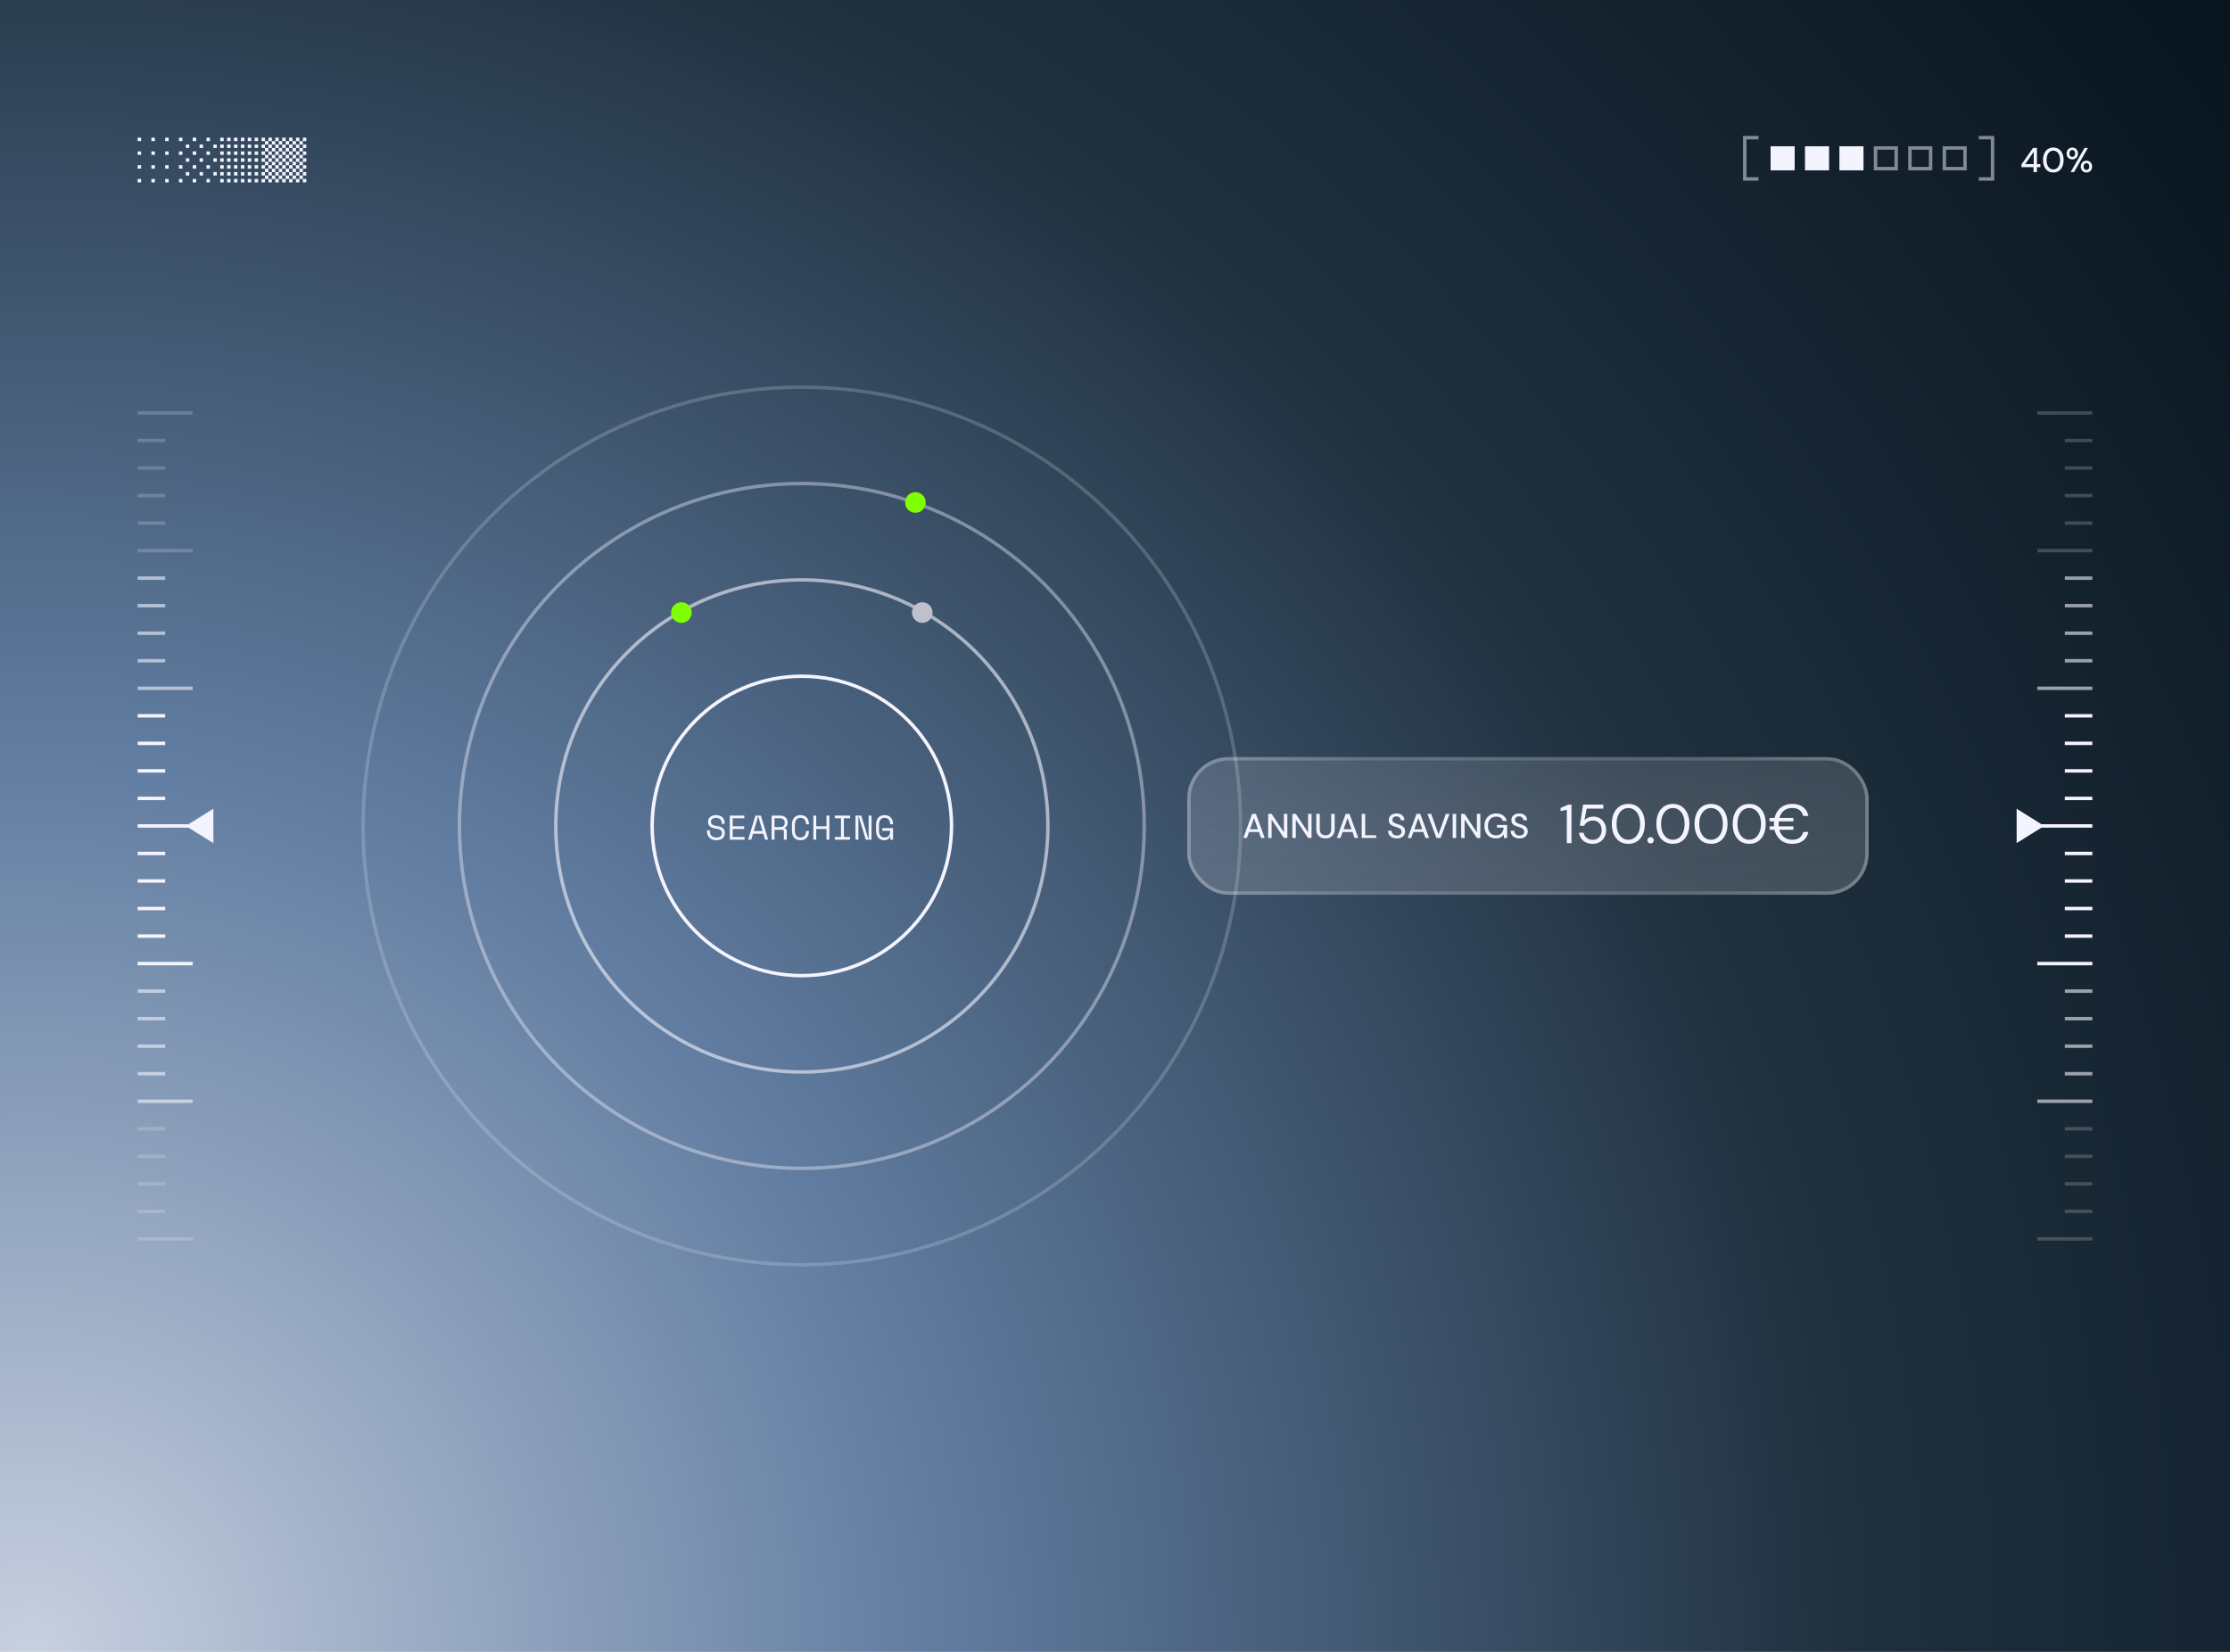
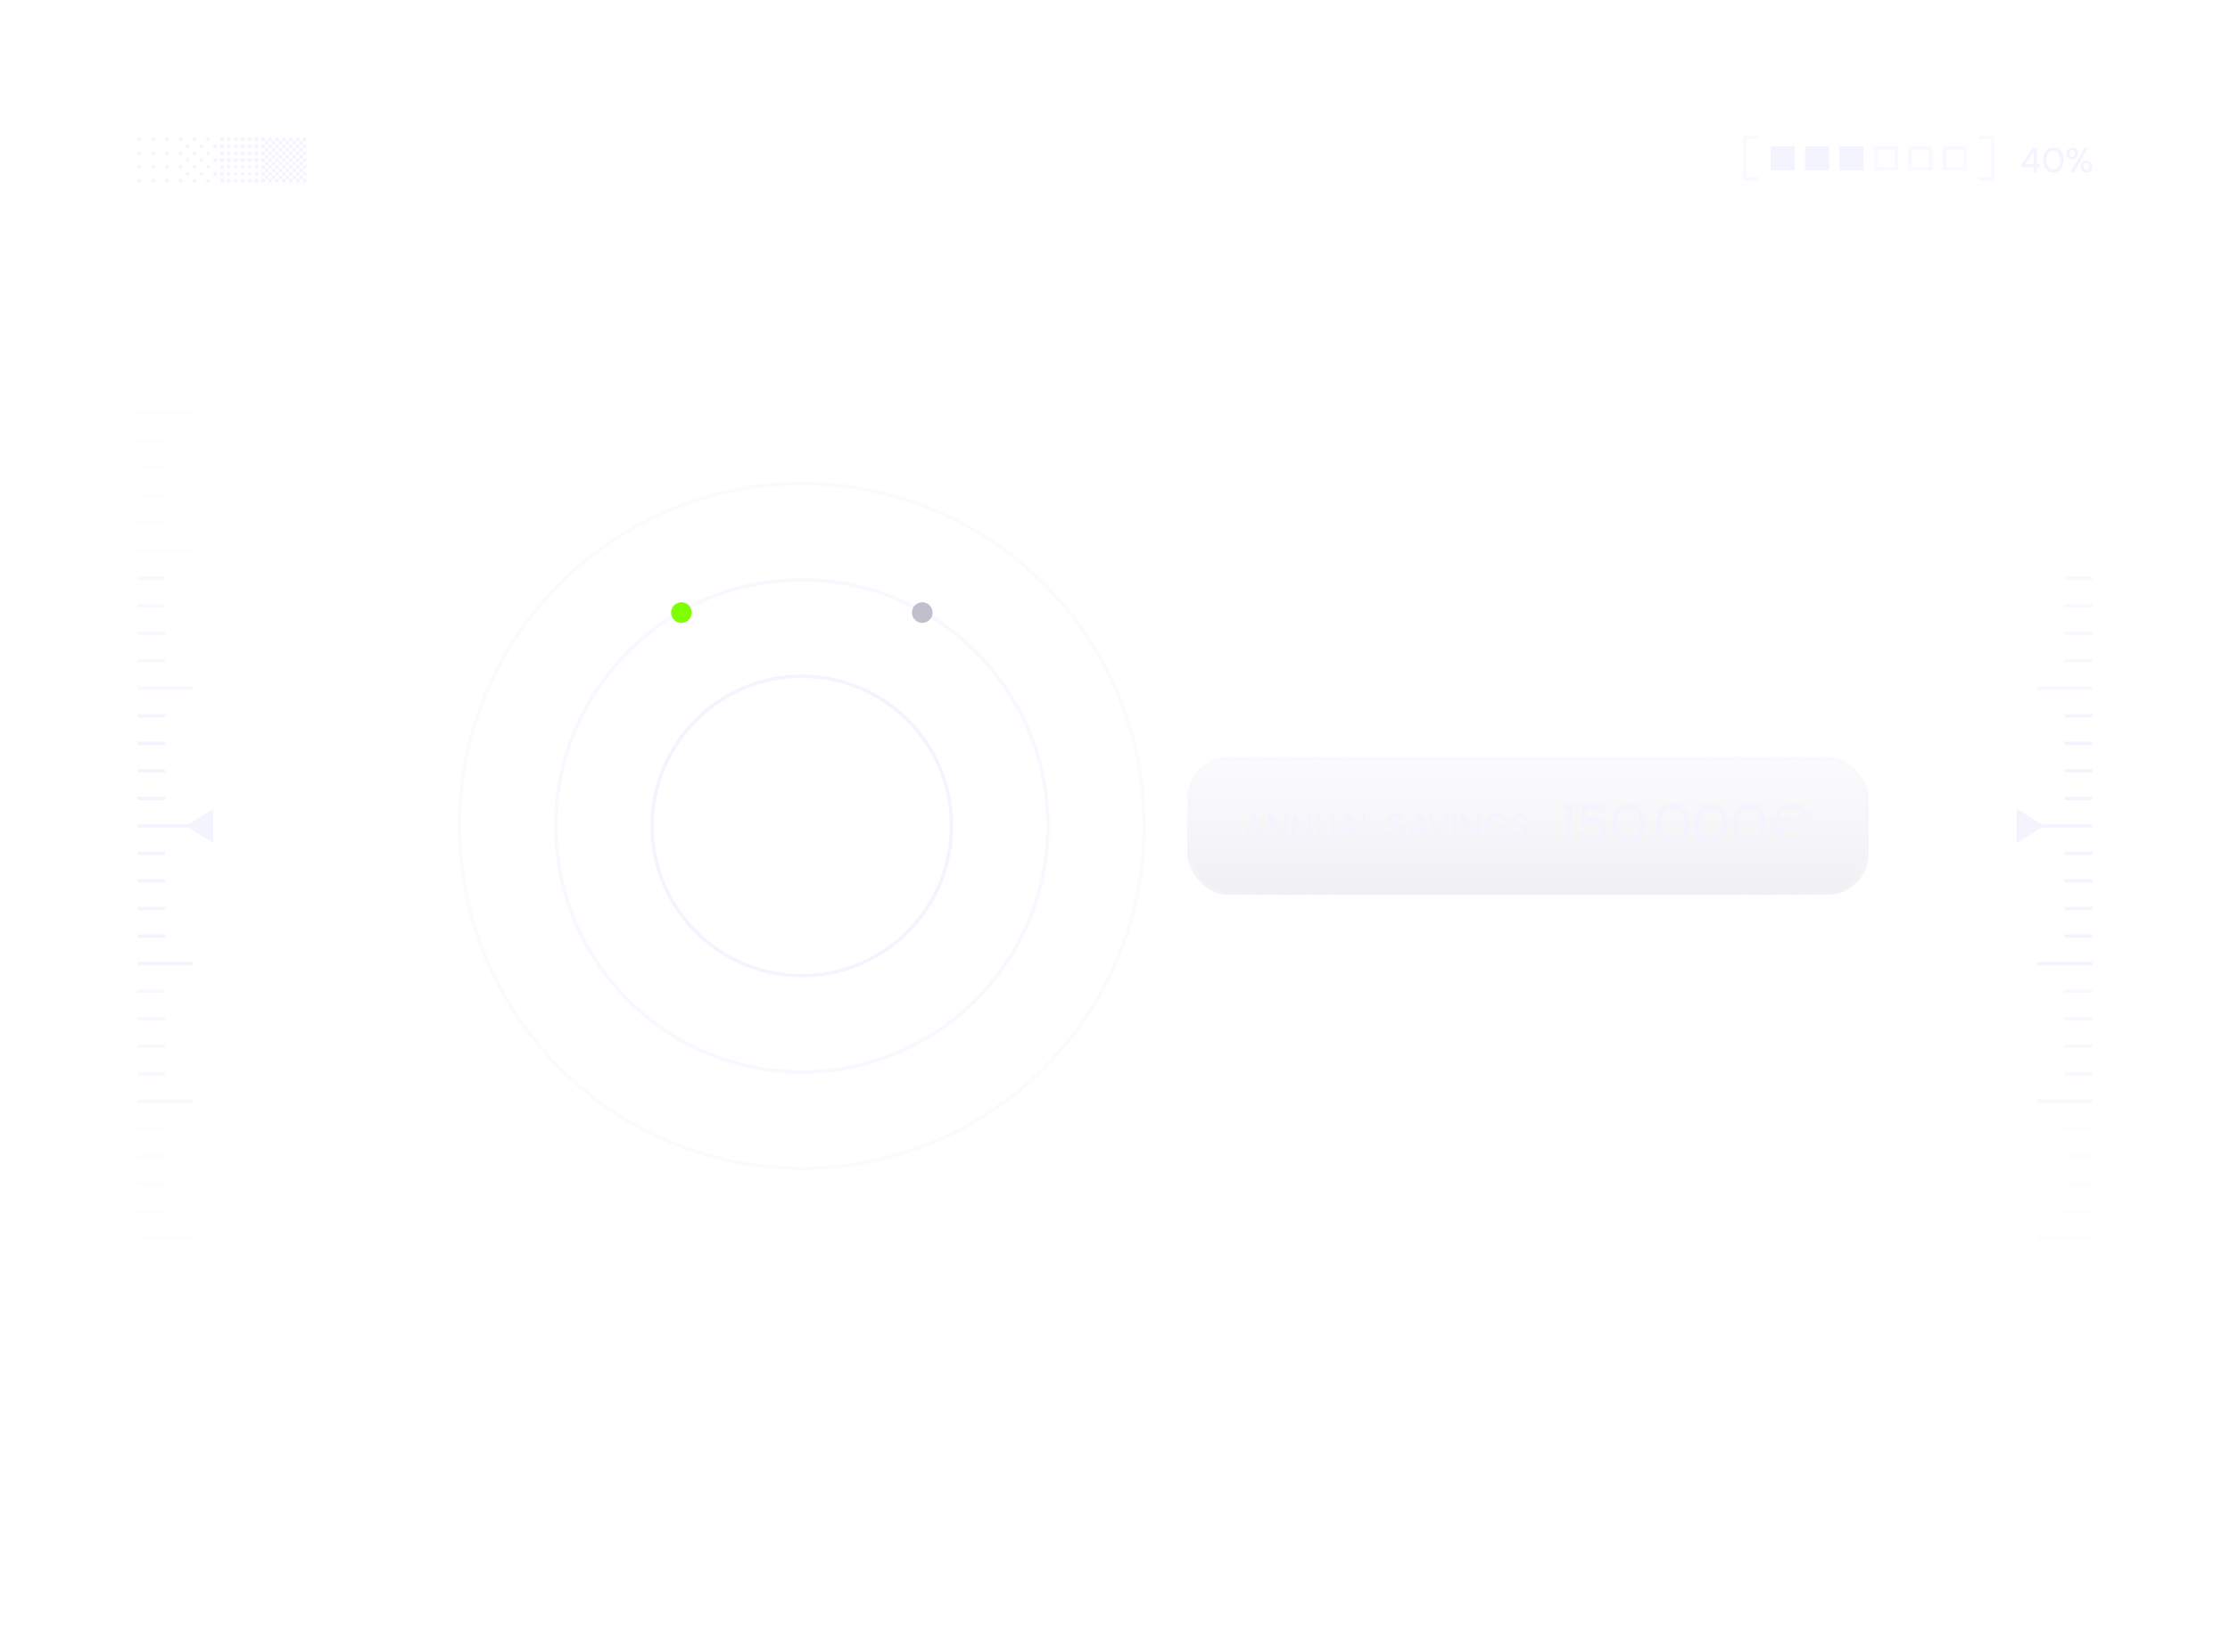
<svg xmlns="http://www.w3.org/2000/svg" width="648" height="480" fill="none">
-   <path fill="url(#a)" d="M0 0h648v480H0z" />
  <path fill="#F4F4FF" d="m594 240-8 5v-10z" />
  <g stroke="#F4F4FF" opacity=".2">
-     <path d="M592 120h16M600 128h8M600 136h8M600 144h8M600 152h8M592 160h16" />
-   </g>
+     </g>
  <g stroke="#F4F4FF" opacity=".6">
    <path d="M600 168h8M600 176h8M600 184h8M600 192h8M592 200h16" />
  </g>
  <path stroke="#F4F4FF" d="M600 208h8M600 216h8M600 224h8M600 232h8M592 240h16M600 248h8M600 256h8M600 264h8M600 272h8M592 280h16" />
  <g stroke="#F4F4FF" opacity=".6">
    <path d="M600 288h8M600 296h8M600 304h8M600 312h8M592 320h16" />
  </g>
  <g stroke="#F4F4FF" opacity=".2">
    <path d="M600 328h8M600 336h8M600 344h8M600 352h8M592 360h16" />
  </g>
  <g clip-path="url(#b)">
-     <circle cx="233" cy="240" r="127.5" stroke="#F4F4FF" stroke-opacity=".2" />
    <circle cx="233" cy="240" r="99.5" stroke="#F4F4FF" stroke-opacity=".4" />
    <circle cx="233" cy="240" r="71.5" stroke="#F4F4FF" stroke-opacity=".6" />
    <circle cx="233" cy="240" r="43.5" stroke="#F4F4FF" />
-     <circle cx="266" cy="146" r="3" fill="#80FF00" />
    <circle cx="198" cy="178" r="3" fill="#80FF00" />
    <circle cx="268" cy="178" r="3" fill="#C0C0CC" />
-     <path fill="#F4F4FF" d="M209.71 239.02q0-.34-.14-.6a1.2 1.2 0 0 0-.36-.43q-.23-.17-.53-.26t-.63-.09a1.9 1.9 0 0 0-.55.08q-.26.07-.47.21-.2.14-.32.35a.9.9 0 0 0-.12.47v.06q0 .29.12.5.12.2.35.35.24.14.59.24.35.09.82.16 1.1.17 1.62.65.52.47.52 1.27v.12q0 .45-.16.83-.15.37-.46.64-.3.27-.75.42t-1.04.15q-.67 0-1.19-.19a2.5 2.5 0 0 1-.86-.54 2.4 2.4 0 0 1-.52-.81 2.8 2.8 0 0 1-.18-1.02v-.3h.84v.24q0 .92.5 1.38.51.46 1.41.46.78 0 1.17-.34.4-.35.4-.92v-.06q0-.55-.41-.84-.4-.29-1.31-.42a5.5 5.5 0 0 1-.96-.21q-.42-.15-.72-.38-.3-.24-.46-.57t-.16-.78v-.12q0-.41.17-.75t.47-.59q.31-.25.73-.38.43-.14.94-.14.59 0 1.05.17.47.17.79.46.32.28.48.67.17.38.17.8v.42h-.84zm2.353-2.02h4.24v.78h-3.4v2.32h3.34v.78h-3.34v2.34h3.46v.78h-4.3zm9.743 5.26h-3l-.51 1.74h-.9l2.12-7h1.58l2.12 7h-.9zm-1.56-4.9-1.21 4.12h2.54l-1.21-4.12zm8.373 6.64h-.84v-2.34q0-.26-.12-.4t-.42-.14h-2.18V244h-.84v-7h2.5q.54 0 .94.16.4.15.66.41.27.26.4.61.14.34.14.72v.3q0 .39-.22.78-.21.39-.66.6v.12q.3.05.47.24t.17.54zm-3.56-3.66h1.56q.71 0 1.05-.3.35-.31.35-.9v-.18q0-.53-.35-.85-.34-.33-1.05-.33h-1.56zm7.533 3.02q.43 0 .73-.14.31-.15.5-.39.2-.25.29-.56.1-.32.1-.67v-.12h.84v.12q0 .53-.16 1a2.4 2.4 0 0 1-.47.81 2.2 2.2 0 0 1-.77.54 2.8 2.8 0 0 1-1.06.19q-1.16 0-1.81-.73t-.65-2.13v-1.56q0-1.36.65-2.11t1.81-.75q.6 0 1.06.2.46.19.77.54.31.34.47.81.16.46.16.99v.12h-.84v-.12a2.4 2.4 0 0 0-.11-.66q-.09-.32-.29-.56a1.3 1.3 0 0 0-.49-.39q-.3-.15-.73-.15-.81 0-1.22.59-.4.59-.4 1.55v1.44q0 1.03.4 1.59.41.55 1.22.55m3.753-6.36h.84v3.1h2.98V237h.84v7h-.84v-3.12h-2.98V244h-.84zm6.233 0h4.44v.78h-1.8v5.44h1.8v.78h-4.44v-.78h1.8v-5.44h-1.8zm9.713 6.64h.12V237h.84v7h-1.68l-2.02-6.64h-.12V244h-.84v-7h1.68zm4.083-3h3.12V244h-.78v-.84h-.12q-.17.44-.6.71t-1 .27q-1.13 0-1.78-.73-.64-.73-.64-2.13v-1.56q0-1.36.65-2.11t1.81-.75q.6 0 1.06.2.46.19.77.54.31.34.47.81.16.46.16.99v.12h-.84v-.12q0-.34-.1-.66-.09-.32-.29-.56a1.26 1.26 0 0 0-.5-.39q-.3-.15-.73-.15-.81 0-1.22.59-.4.59-.4 1.55v1.44q0 1.03.4 1.59.41.55 1.24.55.75 0 1.17-.48.43-.48.43-1.34v-.12h-2.28z" />
  </g>
  <g filter="url(#c)">
    <rect width="198" height="40" x="345" y="220" fill="url(#d)" rx="12" />
    <rect width="197" height="39" x="345.5" y="220.5" stroke="url(#e)" rx="11.5" />
    <path fill="#F4F4FF" d="m361.28 243.5 2.57-7h1.09l2.57 7h-1.07l-2.05-5.8-2.06 5.8zm1.16-1.73.28-.8h3.29l.28.8zm6.067 1.73v-7h1l3.57 5.37v-5.37h1v7h-1l-3.57-5.36v5.36zm7.032 0v-7h1l3.57 5.37v-5.37h1v7h-1l-3.57-5.36v5.36zm9.611.12q-.74 0-1.34-.29-.6-.3-.96-.9-.35-.61-.35-1.55v-4.38h1v4.39q0 .63.21 1.04.21.4.58.6.38.19.88.19.51 0 .88-.19.37-.2.57-.6.21-.41.21-1.04v-4.39h1v4.38q0 .94-.36 1.55-.36.6-.97.9a3.1 3.1 0 0 1-1.35.29m3.318-.12 2.57-7h1.09l2.57 7h-1.07l-2.05-5.8-2.06 5.8zm1.16-1.73.28-.8h3.29l.28.8zm6.067 1.73v-7h1v6.21h3.2v.79zm10.22.12q-.771 0-1.35-.27a2.15 2.15 0 0 1-.9-.78q-.32-.5-.32-1.17h1.05q.009.38.18.7.18.31.51.5.34.18.83.18.42 0 .72-.14.31-.14.47-.38.16-.25.16-.57 0-.37-.17-.61a1.3 1.3 0 0 0-.46-.39 3.4 3.4 0 0 0-.66-.28q-.37-.12-.78-.26-.83-.27-1.24-.7-.4-.43-.4-1.12 0-.59.28-1.02.279-.44.78-.68.51-.25 1.2-.25.68 0 1.19.25t.8.69.29 1.03h-1.06q0-.27-.14-.53a1.07 1.07 0 0 0-.42-.42 1.3 1.3 0 0 0-.69-.17q-.34-.01-.61.11a.95.95 0 0 0-.42.35 1 1 0 0 0-.15.55q0 .32.13.52.14.19.4.33t.6.26q.35.11.77.25.52.17.92.42.41.24.64.63.24.38.24.98 0 .52-.27.97t-.8.74q-.531.28-1.32.28m3.129-.12 2.57-7h1.09l2.57 7h-1.07l-2.05-5.8-2.06 5.8zm1.16-1.73.28-.8h3.29l.28.8zm7.2 1.73-2.6-7h1.08l2.12 5.96 2.14-5.96h1.06l-2.6 7zm4.726 0v-7h1v7zm2.461 0v-7h1l3.57 5.37v-5.37h1v7h-1l-3.57-5.36v5.36zm10.062.12q-.99 0-1.73-.45t-1.15-1.26-.41-1.89q0-1.07.41-1.89.42-.82 1.19-1.28.78-.47 1.84-.47 1.19 0 1.99.58.8.57 1.03 1.59h-1.14q-.15-.58-.63-.91-.48-.34-1.26-.34-.741 0-1.29.33-.54.33-.83.94t-.29 1.45q0 .85.29 1.46t.82.93 1.22.32q1.059 0 1.59-.61.54-.61.63-1.63h-1.93v-.77h2.94v3.78h-.91l-.09-1.07q-.24.39-.56.66-.31.26-.73.4-.42.13-1 .13m6.896 0q-.77 0-1.35-.27a2.16 2.16 0 0 1-.9-.78 2.12 2.12 0 0 1-.32-1.17h1.05q.01.38.18.7.18.31.51.5.34.18.83.18.42 0 .72-.14.31-.14.47-.38.16-.25.16-.57 0-.37-.17-.61a1.25 1.25 0 0 0-.46-.39 3.3 3.3 0 0 0-.66-.28q-.369-.12-.78-.26-.83-.27-1.24-.7-.4-.43-.4-1.12 0-.59.28-1.02.28-.44.78-.68.51-.25 1.2-.25.68 0 1.19.25t.8.69.29 1.03h-1.06a1.1 1.1 0 0 0-.56-.95 1.3 1.3 0 0 0-.69-.17q-.34-.01-.61.11a.95.95 0 0 0-.42.35 1 1 0 0 0-.15.55q0 .32.13.52.14.19.4.33.261.14.6.26.35.11.77.25.52.17.92.42.41.24.64.63.24.38.24.98 0 .52-.27.97t-.8.74q-.53.28-1.32.28M455.288 245v-9.696l-1.808.4v-.928l2.256-.976h.912V245zm7.532.192q-1.152 0-2-.416a3.55 3.55 0 0 1-1.36-1.136 3.7 3.7 0 0 1-.608-1.664h1.312a2.55 2.55 0 0 0 .896 1.504q.703.56 1.776.56.8 0 1.376-.368a2.5 2.5 0 0 0 .88-1.024q.32-.64.32-1.424 0-1.248-.704-2.016t-1.824-.768q-.928 0-1.584.416t-.96 1.088h-1.28l.96-6.144h5.872v1.168h-4.832l-.656 3.408q.384-.463 1.056-.768.688-.304 1.568-.304 1.104 0 1.92.512.833.512 1.296 1.392t.464 2q0 1.072-.464 1.984a3.5 3.5 0 0 1-1.328 1.456q-.864.544-2.096.544m10.357 0q-1.488 0-2.576-.72-1.072-.736-1.648-2.032-.576-1.312-.576-3.04t.576-3.024q.576-1.312 1.648-2.032 1.088-.736 2.576-.736t2.56.736q1.072.72 1.648 2.032.576 1.296.576 3.024t-.576 3.04q-.576 1.296-1.648 2.032-1.072.72-2.56.72m0-1.184a2.94 2.94 0 0 0 1.744-.544q.784-.56 1.216-1.584.448-1.04.448-2.48t-.448-2.464q-.432-1.024-1.216-1.568a2.9 2.9 0 0 0-1.744-.56q-.992 0-1.76.56-.768.544-1.216 1.568t-.448 2.464.448 2.48q.448 1.024 1.216 1.584a2.97 2.97 0 0 0 1.76.544m6.469 1.072a.94.94 0 0 1-.672-.256.92.92 0 0 1-.256-.656q0-.384.256-.64a.91.91 0 0 1 .672-.272q.384 0 .64.272a.84.84 0 0 1 .272.64.9.9 0 0 1-.272.656.87.87 0 0 1-.64.256m6.469.112q-1.488 0-2.576-.72-1.072-.736-1.648-2.032-.576-1.312-.576-3.04t.576-3.024q.576-1.312 1.648-2.032 1.088-.736 2.576-.736t2.56.736q1.071.72 1.648 2.032.576 1.296.576 3.024t-.576 3.04q-.577 1.296-1.648 2.032-1.072.72-2.56.72m0-1.184q.976 0 1.744-.544.783-.56 1.216-1.584.447-1.04.448-2.48 0-1.44-.448-2.464-.433-1.024-1.216-1.568a2.9 2.9 0 0 0-1.744-.56 2.9 2.9 0 0 0-1.76.56q-.769.544-1.216 1.568-.448 1.024-.448 2.464t.448 2.48q.447 1.024 1.216 1.584a2.97 2.97 0 0 0 1.76.544m11.093 1.184q-1.488 0-2.576-.72-1.072-.736-1.648-2.032-.576-1.312-.576-3.04t.576-3.024q.577-1.312 1.648-2.032 1.089-.736 2.576-.736t2.56.736q1.072.72 1.648 2.032.576 1.296.576 3.024t-.576 3.04q-.576 1.296-1.648 2.032-1.072.72-2.56.72m0-1.184a2.94 2.94 0 0 0 1.744-.544q.784-.56 1.216-1.584.448-1.04.448-2.48t-.448-2.464q-.432-1.024-1.216-1.568a2.9 2.9 0 0 0-1.744-.56q-.992 0-1.76.56-.768.544-1.216 1.568t-.448 2.464.448 2.48q.448 1.024 1.216 1.584a2.97 2.97 0 0 0 1.76.544m11.094 1.184q-1.488 0-2.576-.72-1.072-.736-1.648-2.032-.576-1.312-.576-3.04t.576-3.024q.576-1.312 1.648-2.032 1.088-.736 2.576-.736t2.56.736q1.072.72 1.648 2.032.576 1.296.576 3.024t-.576 3.04q-.576 1.296-1.648 2.032-1.072.72-2.56.72m0-1.184a2.94 2.94 0 0 0 1.744-.544q.784-.56 1.216-1.584.448-1.04.448-2.48t-.448-2.464q-.432-1.024-1.216-1.568a2.9 2.9 0 0 0-1.744-.56q-.992 0-1.76.56-.768.544-1.216 1.568t-.448 2.464.448 2.48q.448 1.024 1.216 1.584a2.97 2.97 0 0 0 1.76.544m5.91-2.88v-1.008h1.296a8.235 8.235 0 0 1 0-1.456h-1.296v-.992h1.456q.432-1.856 1.776-2.96t3.36-1.104q1.935 0 3.136.928 1.2.912 1.536 2.56h-1.488q-.257-1.04-1.04-1.664-.785-.64-2.144-.64-1.409 0-2.384.752-.976.752-1.344 2.128h4.048v.992h-4.24q-.033.352-.032.736 0 .384.032.72h4.24v1.008h-4.064q.384 1.36 1.36 2.128.975.752 2.384.752 1.36 0 2.144-.608.783-.624 1.04-1.648h1.488q-.336 1.616-1.536 2.528t-3.136.912q-2.032 0-3.376-1.104t-1.776-2.96z" />
  </g>
  <path fill="#F4F4FF" d="m54 240 8 5v-10z" />
  <g stroke="#F4F4FF" opacity=".2">
    <path d="M56 120H40M48 128h-8M48 136h-8M48 144h-8M48 152h-8M56 160H40" />
  </g>
  <g stroke="#F4F4FF" opacity=".6">
    <path d="M48 168h-8M48 176h-8M48 184h-8M48 192h-8M56 200H40" />
  </g>
  <path stroke="#F4F4FF" d="M48 208h-8M48 216h-8M48 224h-8M48 232h-8M56 240H40M48 248h-8M48 256h-8M48 264h-8M48 272h-8M56 280H40" />
  <g stroke="#F4F4FF" opacity=".6">
    <path d="M48 288h-8M48 296h-8M48 304h-8M48 312h-8M56 320H40" />
  </g>
  <g stroke="#F4F4FF" opacity=".2">
    <path d="M48 328h-8M48 336h-8M48 344h-8M48 352h-8M56 360H40" />
  </g>
  <path fill="#F4F4FF" d="M40 40h1v1h-1zM40 44h1v1h-1zM40 48h1v1h-1zM40 52h1v1h-1zM44 40h1v1h-1zM48 40h1v1h-1zM44 44h1v1h-1zM48 44h1v1h-1zM44 48h1v1h-1zM48 48h1v1h-1zM44 52h1v1h-1zM48 52h1v1h-1zM52 40h1v1h-1zM54 42h1v1h-1zM58 42h1v1h-1zM62 42h1v1h-1zM54 46h1v1h-1zM54 50h1v1h-1zM58 46h1v1h-1zM58 50h1v1h-1zM62 46h1v1h-1zM62 50h1v1h-1zM52 44h1v1h-1zM52 48h1v1h-1zM52 52h1v1h-1zM56 40h1v1h-1zM60 40h1v1h-1zM56 44h1v1h-1zM60 44h1v1h-1zM56 48h1v1h-1zM60 48h1v1h-1zM56 52h1v1h-1zM60 52h1v1h-1zM64 40h1v1h-1zM64 42h1v1h-1zM66 42h1v1h-1zM66 40h1v1h-1zM68 42h1v1h-1zM70 42h1v1h-1zM72 42h1v1h-1zM74 42h1v1h-1zM68 40h1v1h-1zM70 40h1v1h-1zM72 40h1v1h-1zM74 40h1v1h-1zM66 46h1v1h-1zM66 44h1v1h-1zM66 50h1v1h-1zM66 52h1v1h-1zM66 48h1v1h-1zM68 46h1v1h-1zM70 46h1v1h-1zM72 46h1v1h-1zM74 46h1v1h-1zM68 44h1v1h-1zM70 44h1v1h-1zM72 44h1v1h-1zM74 44h1v1h-1zM68 50h1v1h-1zM70 50h1v1h-1zM72 50h1v1h-1zM74 50h1v1h-1zM68 52h1v1h-1zM70 52h1v1h-1zM72 52h1v1h-1zM74 52h1v1h-1zM68 48h1v1h-1zM70 48h1v1h-1zM72 48h1v1h-1zM74 48h1v1h-1zM64 44h1v1h-1zM64 46h1v1h-1zM64 48h1v1h-1zM64 50h1v1h-1zM64 52h1v1h-1zM76 40h1v1h-1zM77 41h1v1h-1zM79 41h1v1h-1zM81 41h1v1h-1zM83 41h1v1h-1zM85 41h1v1h-1zM87 41h1v1h-1zM77 43h1v1h-1zM76 42h1v1h-1zM79 43h1v1h-1zM81 43h1v1h-1zM83 43h1v1h-1zM85 43h1v1h-1zM87 43h1v1h-1zM78 42h1v1h-1zM78 40h1v1h-1zM80 42h1v1h-1zM82 42h1v1h-1zM84 42h1v1h-1zM86 42h1v1h-1zM88 42h1v1h-1zM80 40h1v1h-1zM82 40h1v1h-1zM84 40h1v1h-1zM86 40h1v1h-1zM88 40h1v1h-1zM78 46h1v1h-1zM78 44h1v1h-1zM78 50h1v1h-1zM78 52h1v1h-1zM78 48h1v1h-1zM80 46h1v1h-1zM82 46h1v1h-1zM84 46h1v1h-1zM86 46h1v1h-1zM88 46h1v1h-1zM80 44h1v1h-1zM82 44h1v1h-1zM84 44h1v1h-1zM86 44h1v1h-1zM88 44h1v1h-1zM80 50h1v1h-1zM82 50h1v1h-1zM84 50h1v1h-1zM86 50h1v1h-1zM88 50h1v1h-1zM80 52h1v1h-1zM82 52h1v1h-1zM84 52h1v1h-1zM86 52h1v1h-1zM88 52h1v1h-1zM80 48h1v1h-1zM82 48h1v1h-1zM84 48h1v1h-1zM86 48h1v1h-1zM88 48h1v1h-1zM77 45h1v1h-1zM77 47h1v1h-1zM76 44h1v1h-1zM79 45h1v1h-1zM81 45h1v1h-1zM83 45h1v1h-1zM85 45h1v1h-1zM87 45h1v1h-1zM76 46h1v1h-1zM77 49h1v1h-1zM79 47h1v1h-1zM81 47h1v1h-1zM83 47h1v1h-1zM85 47h1v1h-1zM87 47h1v1h-1zM77 51h1v1h-1zM76 48h1v1h-1zM79 49h1v1h-1zM81 49h1v1h-1zM83 49h1v1h-1zM85 49h1v1h-1zM87 49h1v1h-1zM76 50h1v1h-1zM79 51h1v1h-1zM81 51h1v1h-1zM83 51h1v1h-1zM85 51h1v1h-1zM87 51h1v1h-1zM76 52h1v1h-1z" />
  <path stroke="#F4F4FF" d="M511 40h-4v12h4" opacity=".5" />
  <path fill="#F4F4FF" stroke="#F4F4FF" d="M521 43h-6v6h6zM531 43h-6v6h6zM541 43h-6v6h6z" />
  <path stroke="#F4F4FF" d="M551 43h-6v6h6zM561 43h-6v6h6zM571 43h-6v6h6zM575 40h4v12h-4" opacity=".5" />
  <path fill="#F4F4FF" d="M590.91 50v-1.43h-3.51v-.78l3.35-4.79h1.15v4.7h1v.87h-1V50zm-2.42-2.3h2.48v-3.6zm8.181 2.42q-.93 0-1.6-.45a2.95 2.95 0 0 1-1.03-1.27q-.36-.82-.36-1.9t.36-1.89q.36-.82 1.03-1.27.67-.46 1.6-.46t1.59.46q.67.45 1.02 1.27.36.81.36 1.89t-.36 1.9q-.35.81-1.02 1.27-.66.45-1.59.45m0-.89q.56 0 1-.33.45-.33.7-.94t.25-1.46-.25-1.46-.7-.93a1.62 1.62 0 0 0-1-.33q-.57 0-1.02.33-.45.32-.7.93t-.25 1.46.25 1.46.7.94 1.02.33m5.024.77 4.02-7h.99l-4.02 7zm4.59.12q-.46 0-.83-.21a1.6 1.6 0 0 1-.59-.59 1.8 1.8 0 0 1-.22-.91q0-.54.22-.92t.59-.59.83-.21q.48 0 .84.21.37.21.58.59.22.38.22.92 0 .52-.22.91-.21.38-.58.59-.369.21-.84.21m-.01-.74q.23 0 .41-.11a.77.77 0 0 0 .3-.32q.12-.22.12-.55t-.11-.54a.769.769 0 0 0-.71-.44.8.8 0 0 0-.4.11.83.83 0 0 0-.31.33q-.11.21-.11.54t.11.55q.12.21.3.32.19.11.4.11m-4.1-3.06q-.46 0-.83-.21a1.65 1.65 0 0 1-.6-.59 1.85 1.85 0 0 1-.22-.92q0-.53.22-.91.231-.38.6-.59.381-.21.84-.21.46 0 .83.21t.58.59q.22.38.22.91t-.22.92q-.21.38-.59.59-.37.21-.83.21m0-.74q.22 0 .4-.11a.77.77 0 0 0 .3-.32q.11-.22.11-.55t-.11-.55a.76.76 0 0 0-.3-.33.74.74 0 0 0-.39-.11.86.86 0 0 0-.42.11.83.83 0 0 0-.31.33 1.2 1.2 0 0 0-.11.55q0 .32.11.54a.83.83 0 0 0 .31.33q.19.11.41.11" />
  <defs>
    <linearGradient id="d" x1="444" x2="444" y1="220" y2="260" gradientUnits="userSpaceOnUse">
      <stop stop-color="#E8E8F4" stop-opacity=".16" />
      <stop offset="1" stop-color="#C0C0CC" stop-opacity=".24" />
    </linearGradient>
    <linearGradient id="e" x1="345" x2="543.545" y1="220" y2="222.92" gradientUnits="userSpaceOnUse">
      <stop stop-color="#F4F4FF" stop-opacity=".3" />
      <stop offset=".255" stop-color="#F4F4FF" stop-opacity=".15" />
      <stop offset=".745" stop-color="#F4F4FF" stop-opacity=".15" />
      <stop offset="1" stop-color="#F4F4FF" stop-opacity=".3" />
    </linearGradient>
    <radialGradient id="a" cx="0" cy="0" r="1" gradientTransform="rotate(-36.529 727.206 240)scale(806.414)" gradientUnits="userSpaceOnUse">
      <stop stop-color="#C8D0E0" />
      <stop offset=".333" stop-color="#607CA0" />
      <stop offset=".667" stop-color="#1F303E" />
      <stop offset="1" stop-color="#09151F" />
    </radialGradient>
    <clipPath id="b">
      <path fill="#fff" d="M105 112h256v256H105z" />
    </clipPath>
    <filter id="c" width="358" height="200" x="265" y="140" color-interpolation-filters="sRGB" filterUnits="userSpaceOnUse">
      <feFlood flood-opacity="0" result="BackgroundImageFix" />
      <feGaussianBlur in="BackgroundImageFix" stdDeviation="40" />
      <feComposite in2="SourceAlpha" operator="in" result="effect1_backgroundBlur_4704_26136" />
      <feBlend in="SourceGraphic" in2="effect1_backgroundBlur_4704_26136" result="shape" />
    </filter>
  </defs>
</svg>